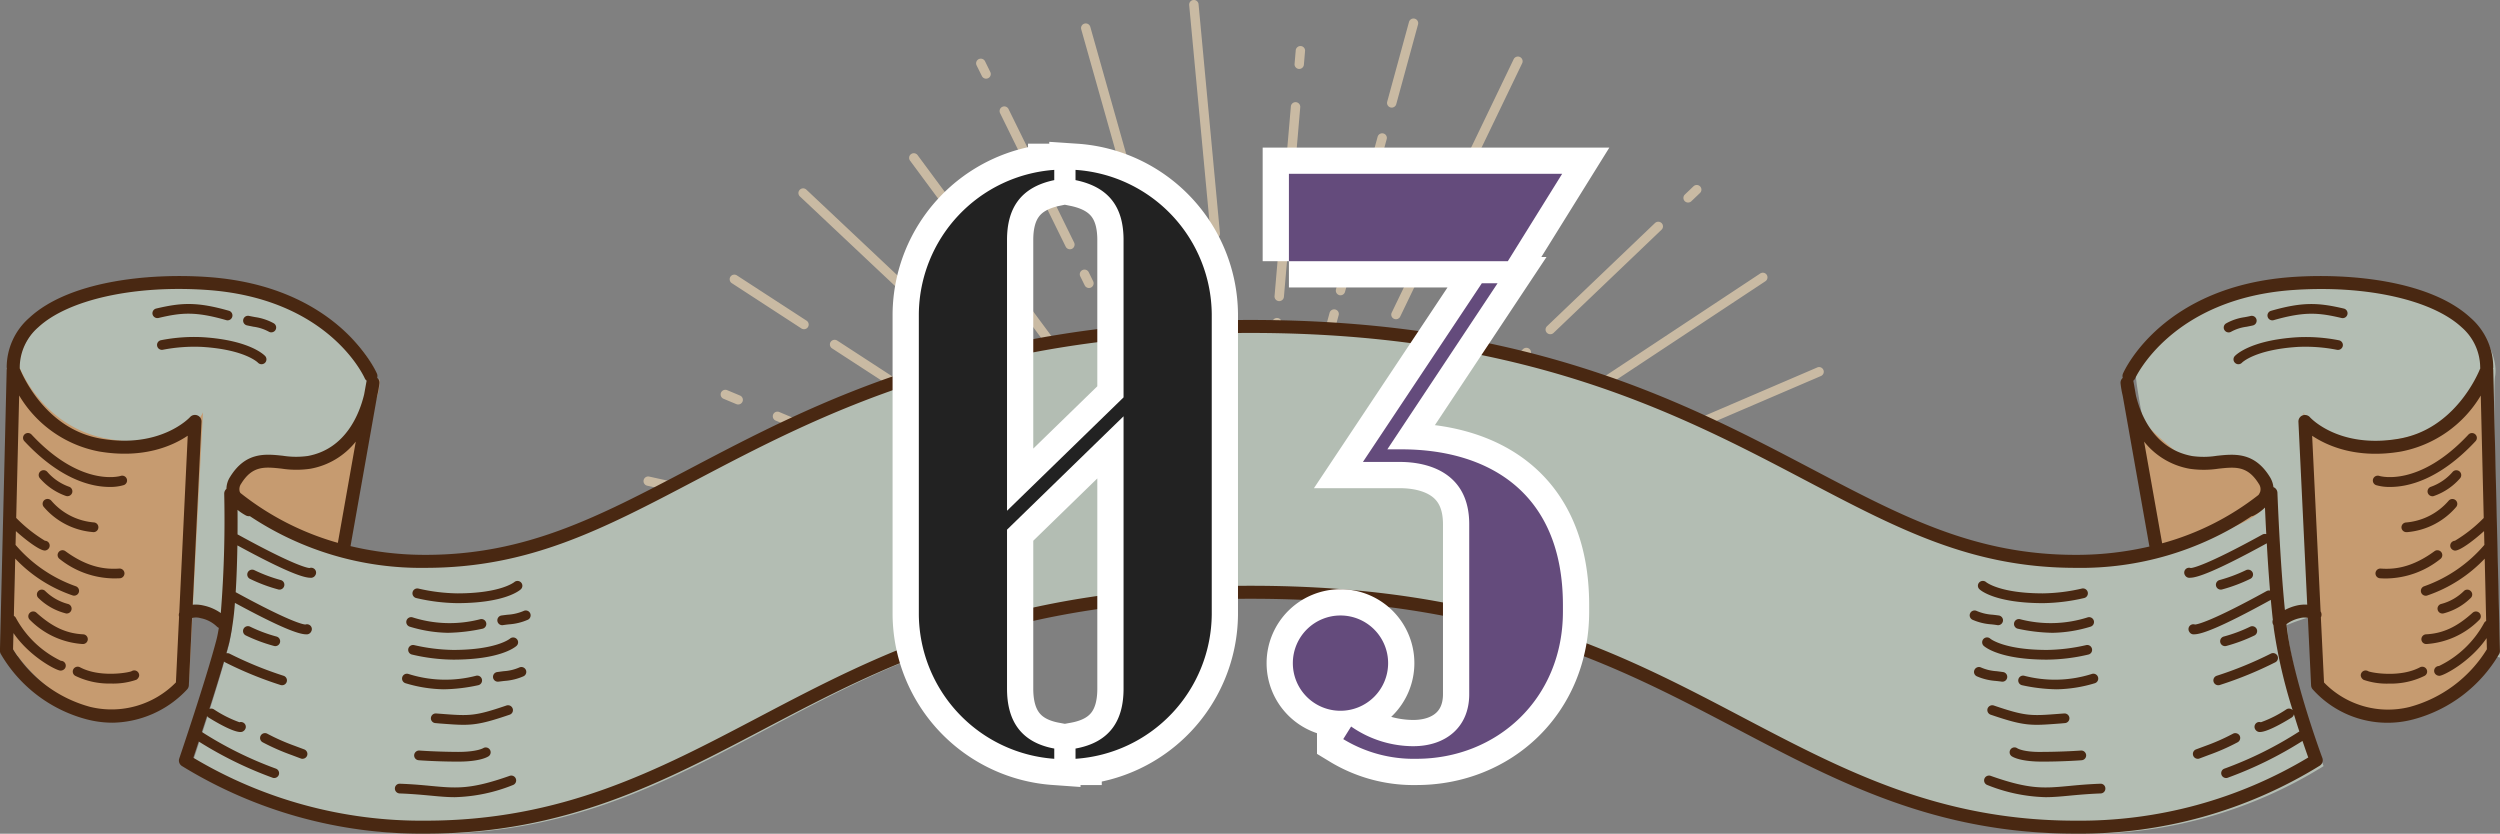
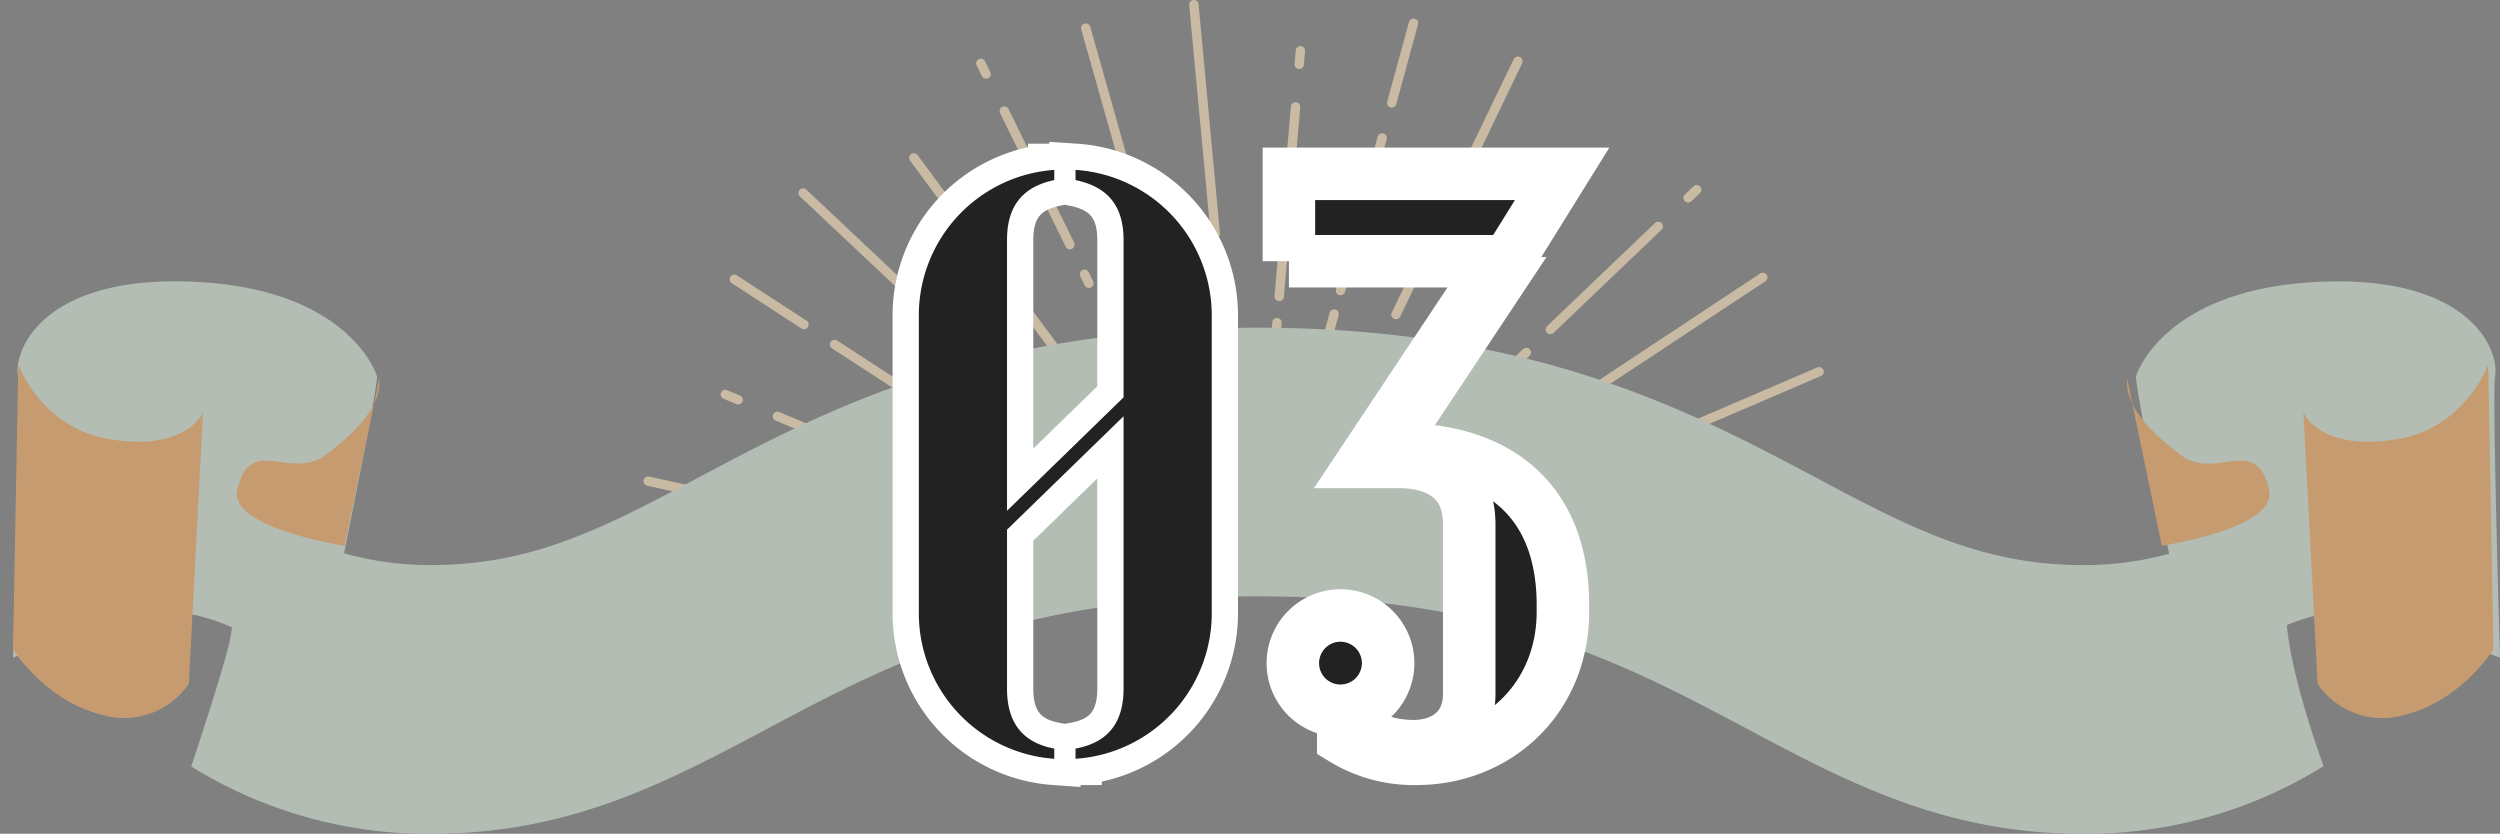
<svg xmlns="http://www.w3.org/2000/svg" id="num_charm03.svg" width="381" height="127.06" viewBox="0 0 381 127.06">
  <rect x="0" y="0" width="381" height="127.06" fill="#808080" stroke="none" />
  <defs>
    <style>
      .cls-1 {
        fill: #c9baa3;
      }

      .cls-1, .cls-2, .cls-3, .cls-4, .cls-5, .cls-6, .cls-7 {
        fill-rule: evenodd;
      }

      .cls-2 {
        fill: #b3bdb3;
      }

      .cls-3 {
        fill: #c69b70;
      }

      .cls-4 {
        fill: #492812;
      }

      .cls-5, .cls-6 {
        fill: #222;
      }

      .cls-5 {
        stroke: #fff;
        stroke-width: 8px;
      }

      .cls-7 {
        fill: #644b7c;
      }
    </style>
  </defs>
  <path id="svg" class="cls-1" d="M1369,4196.7l9.57,0.39a0.711,0.711,0,1,0,.06-1.42l-9.57-.39a0.711,0.711,0,0,0-.06,1.42m-8.26-.34,2.27,0.1a0.711,0.711,0,1,0,.06-1.42l-2.27-.09a0.706,0.706,0,1,0-.06,1.41m-44.64-1.81,37.61,1.53a0.711,0.711,0,1,0,.06-1.42l-37.61-1.53a0.711,0.711,0,1,0-.06,1.42m36.33-10.38-34.49-7.63a0.712,0.712,0,1,0-.31,1.39l34.49,7.62a0.7,0.7,0,0,0,.85-0.54,0.693,0.693,0,0,0-.54-0.84m27.11,5.99-21.44-4.74a0.724,0.724,0,0,0-.85.54,0.716,0.716,0,0,0,.54.85l21.44,4.74a0.712,0.712,0,1,0,.31-1.39m-47.76-25.97-1.96-.82a0.728,0.728,0,0,0-.94.38,0.717,0.717,0,0,0,.38.93l1.96,0.82a0.728,0.728,0,0,0,.94-0.38,0.713,0.713,0,0,0-.38-0.93m32.95,13.82-26.95-11.3a0.708,0.708,0,1,0-.56,1.3l26.96,11.31a0.713,0.713,0,0,0,.93-0.38,0.7,0.7,0,0,0-.38-0.93m4.48,1.88-0.76-.32a0.712,0.712,0,1,0-.56,1.31l0.76,0.31a0.708,0.708,0,1,0,.56-1.3m12.16,5.1-8.54-3.58a0.708,0.708,0,1,0-.56,1.3l8.54,3.58a0.708,0.708,0,1,0,.56-1.3m-39.45-32.21-10.62-6.9a0.707,0.707,0,1,0-.78,1.18l10.62,6.91a0.723,0.723,0,0,0,.99-0.21,0.709,0.709,0,0,0-.21-0.98m20.58,13.38-15.91-10.35a0.733,0.733,0,0,0-1,.21,0.713,0.713,0,0,0,.21.98l15.91,10.34a0.71,0.71,0,0,0,.99-0.2,0.7,0.7,0,0,0-.2-0.98m4.41,2.87-1.47-.96a0.714,0.714,0,1,0-.79,1.19l1.47,0.95a0.71,0.71,0,0,0,.99-0.2,0.7,0.7,0,0,0-.2-0.98m17.18,11.16-14.07-9.14a0.711,0.711,0,1,0-.78,1.19l14.06,9.14a0.714,0.714,0,0,0,.79-1.19m13.96-21.24,2.59,9.15a0.713,0.713,0,0,0,.88.49,0.7,0.7,0,0,0,.49-0.87l-2.58-9.15a0.716,0.716,0,1,0-1.38.38m-2.23-7.9,0.62,2.17a0.705,0.705,0,0,0,.88.49,0.7,0.7,0,0,0,.49-0.87l-0.61-2.17a0.716,0.716,0,1,0-1.38.38m-12.04-42.67,10.15,35.95a0.716,0.716,0,0,0,1.38-.38L1385.16,4108a0.72,0.72,0,0,0-.89-0.49,0.7,0.7,0,0,0-.49.87m-13.86,6.5-0.8-1.63a0.724,0.724,0,0,0-.96-0.33,0.716,0.716,0,0,0-.33.95l0.81,1.63a0.716,0.716,0,0,0,.95.33,0.7,0.7,0,0,0,.33-0.95m12.78,26-10.01-20.37a0.716,0.716,0,0,0-1.29.62l10.01,20.37a0.727,0.727,0,0,0,.96.33,0.719,0.719,0,0,0,.33-0.95m2.9,5.9-0.68-1.39a0.72,0.72,0,0,0-.96-0.32,0.713,0.713,0,0,0-.33.95l0.68,1.38a0.727,0.727,0,0,0,.96.33,0.716,0.716,0,0,0,.33-0.95m11.17,22.73-9.04-18.4a0.716,0.716,0,0,0-1.29.62l9.05,18.41a0.7,0.7,0,0,0,.95.32,0.7,0.7,0,0,0,.33-0.95m-10.78-5.25-27.15-36.71a0.716,0.716,0,0,0-1-.15,0.7,0.7,0,0,0-.15.99l27.15,36.71a0.718,0.718,0,0,0,1,.16,0.709,0.709,0,0,0,.15-1m5.95,8.05-2.22-3.01a0.727,0.727,0,0,0-1-.15,0.707,0.707,0,0,0-.16.99l2.22,3.01a0.728,0.728,0,0,0,1,.15,0.707,0.707,0,0,0,.16-0.99m-18.77-10.04-31.28-29.46a0.712,0.712,0,0,0-1.01.03,0.7,0.7,0,0,0,.02,1l31.29,29.46a0.713,0.713,0,0,0,1.01-.03,0.7,0.7,0,0,0-.03-1m14.48,13.64-9.99-9.41a0.713,0.713,0,0,0-1.01.03,0.7,0.7,0,0,0,.03,1l9.99,9.41a0.712,0.712,0,0,0,1.01-.03,0.7,0.7,0,0,0-.03-1m17.27-36.46-3.26-34.9a0.718,0.718,0,0,0-1.43.13l3.27,34.9a0.716,0.716,0,0,0,.78.64,0.707,0.707,0,0,0,.64-0.77m2.57,27.43-2.03-21.69a0.713,0.713,0,0,0-1.42.13l2.03,21.69a0.713,0.713,0,0,0,1.42-.13m10.22-53.09,0.18-2.09a0.7,0.7,0,0,0-.65-0.77,0.716,0.716,0,0,0-.77.65l-0.18,2.09a0.713,0.713,0,0,0,1.42.12m-3.04,35.36,2.49-28.92a0.718,0.718,0,0,0-1.43-.12l-2.49,28.92a0.716,0.716,0,0,0,.65.77,0.725,0.725,0,0,0,.78-0.65m-0.42,4.81,0.07-.82a0.7,0.7,0,0,0-.65-0.77,0.716,0.716,0,0,0-.77.65l-0.07.82a0.713,0.713,0,0,0,1.42.12m-1.12,13.04,0.79-9.16a0.718,0.718,0,0,0-1.43-.12l-0.79,9.16a0.718,0.718,0,0,0,1.43.12m18.66-47.22,3.32-12.15a0.714,0.714,0,0,0-1.38-.37l-3.32,12.15a0.714,0.714,0,0,0,1.38.37m-6.43,23.56,4.97-18.22a0.7,0.7,0,0,0-.5-0.87,0.723,0.723,0,0,0-.88.5l-4.97,18.22a0.714,0.714,0,0,0,1.38.37m-1.38,5.05,0.46-1.69a0.7,0.7,0,0,0-.5-0.87,0.723,0.723,0,0,0-.88.5l-0.46,1.68a0.729,0.729,0,0,0,.51.88,0.716,0.716,0,0,0,.87-0.5m-5.36,19.66,4.39-16.1a0.7,0.7,0,0,0-.5-0.87,0.719,0.719,0,0,0-.88.5l-4.39,16.1a0.7,0.7,0,0,0,.5.87,0.723,0.723,0,0,0,.88-0.5m24.59,6.67-7.97,5.27a0.71,0.71,0,1,0,.79,1.18l7.97-5.27a0.7,0.7,0,0,0,.2-0.98,0.713,0.713,0,0,0-.99-0.2m6.88-4.55-1.89,1.25a0.7,0.7,0,0,0-.2.98,0.711,0.711,0,0,0,.99.2l1.89-1.25a0.71,0.71,0,1,0-.79-1.18m37.17-24.58-31.32,20.71a0.7,0.7,0,0,0-.2.98,0.711,0.711,0,0,0,.99.2l31.32-20.71a0.71,0.71,0,1,0-.79-1.18m-10.5-11.01,1.32-1.26a0.709,0.709,0,0,0,.02-1,0.722,0.722,0,0,0-1.01-.02l-1.32,1.26a0.709,0.709,0,0,0-.02,1,0.722,0.722,0,0,0,1.01.02m-21,20.07,16.46-15.73a0.709,0.709,0,0,0,.02-1,0.734,0.734,0,0,0-1.02-.02l-16.45,15.72a0.7,0.7,0,0,0-.02,1.01,0.722,0.722,0,0,0,1.01.02m-4.77,4.55,1.12-1.07a0.7,0.7,0,0,0,.02-1,0.722,0.722,0,0,0-1.01-.02l-1.12,1.07a0.709,0.709,0,0,0-.02,1,0.722,0.722,0,0,0,1.01.02m-18.36,17.55,14.86-14.21a0.692,0.692,0,0,0,.02-1,0.722,0.722,0,0,0-1.01-.02l-14.87,14.2a0.722,0.722,0,0,0-.02,1.01,0.734,0.734,0,0,0,1.02.02m1.75-11.85,26.87-36.91a0.706,0.706,0,0,0-.16-0.99,0.718,0.718,0,0,0-1,.16l-26.87,36.91a0.706,0.706,0,0,0,.16.99,0.718,0.718,0,0,0,1-.16m-5.89,8.09,2.2-3.02a0.718,0.718,0,0,0-.16-1,0.727,0.727,0,0,0-1,.16l-2.2,3.02a0.718,0.718,0,0,0,.16,1,0.727,0.727,0,0,0,1-.16m3.9-20.83,18.59-38.61a0.718,0.718,0,0,0-1.3-.61l-18.58,38.61a0.7,0.7,0,0,0,.33.94,0.724,0.724,0,0,0,.96-0.33m-8.61,17.88,5.94-12.34a0.7,0.7,0,0,0-.34-0.94,0.716,0.716,0,0,0-.95.33l-5.94,12.33a0.716,0.716,0,0,0,1.29.62m40.29,5.1,32.43-13.92a0.71,0.71,0,1,0-.57-1.3l-32.43,13.92a0.7,0.7,0,0,0-.37.93,0.715,0.715,0,0,0,.94.37m-25.49,10.95,20.15-8.66a0.705,0.705,0,0,0,.38-0.93,0.715,0.715,0,0,0-.94-0.37l-20.16,8.65a0.714,0.714,0,1,0,.57,1.31m54.06-6.82,2.07-.48a0.709,0.709,0,1,0-.33-1.38l-2.06.47a0.708,0.708,0,0,0-.54.85,0.721,0.721,0,0,0,.86.54m-34.86,8.01,28.51-6.55a0.713,0.713,0,1,0-.32-1.39l-28.51,6.56a0.708,0.708,0,1,0,.32,1.38m-4.73,1.09,0.8-.18a0.708,0.708,0,0,0,.54-0.85,0.721,0.721,0,0,0-.86-0.54l-0.8.19a0.708,0.708,0,1,0,.32,1.38m-12.86,2.96,9.03-2.08a0.708,0.708,0,0,0,.54-0.85,0.719,0.719,0,0,0-.86-0.53l-9.03,2.08a0.708,0.708,0,0,0-.54.85,0.719,0.719,0,0,0,.86.53m51.04,3.08,12.68-.6a0.722,0.722,0,0,0,.68-0.75,0.714,0.714,0,0,0-.75-0.67l-12.68.6a0.711,0.711,0,1,0,.07,1.42m-24.58,1.17,19.01-.91a0.706,0.706,0,1,0-.07-1.41l-19.01.9a0.713,0.713,0,0,0-.68.74,0.723,0.723,0,0,0,.75.68m-5.27.25,1.76-.09a0.706,0.706,0,1,0-.07-1.41l-1.76.08a0.713,0.713,0,0,0-.68.74,0.722,0.722,0,0,0,.75.68m-20.52.97,16.8-.8a0.706,0.706,0,1,0-.07-1.41l-16.79.79a0.711,0.711,0,1,0,.06,1.42" transform="translate(-1219 -4103.91)" />
  <path id="シェイプ_780" data-name="シェイプ 780" class="cls-2" d="M1600,4204.13s-1.21-40.31-.75-42.87c0.72-4.06-3.97-15.69-27.56-14.36-23.27,1.31-27.17,14.36-27.17,14.36,0,1.7,2.49,14.38,5.05,27.04a49.187,49.187,0,0,1-13.15,1.73c-15.57,0-26.64-5.88-40.65-13.32-19.18-10.18-43.05-22.86-85.18-22.86s-66.01,12.68-85.19,22.86c-14.01,7.44-25.07,13.32-40.65,13.32a49.1,49.1,0,0,1-13.32-1.8c2.56-12.64,5.03-25.28,5.03-26.98,0,0-3.89-13.05-27.16-14.36-23.59-1.33-28.28,10.31-27.56,14.36,0.46,2.56-.75,42.87-0.75,42.87s21.53-7.97,28.02-6.42a28.6,28.6,0,0,1,5.35,1.83,27.31,27.31,0,0,1-.52,2.82c-1.61,6.23-5.7,18.36-5.7,18.36a68.26,68.26,0,0,0,36.61,10.27c21.05,0,35.69-7.78,51.19-16.01,18.68-9.92,37.99-20.18,74.65-20.18s55.96,10.26,74.64,20.18c15.5,8.23,30.14,16.01,51.19,16.01a68.325,68.325,0,0,0,36.69-10.31s-4.41-11.93-5.44-20.12c-0.05-.44-0.11-0.9-0.16-1.37a28.576,28.576,0,0,1,4.47-1.47C1578.47,4196.16,1600,4204.13,1600,4204.13Z" transform="translate(-1219 -4103.91)" />
  <path id="シェイプ_781" data-name="シェイプ 781" class="cls-3" d="M1598.19,4159.46s-3.38,9.58-13.76,11.36c-11.9,2.03-14.39-4.06-14.39-4.06l2.16,41.36a11.922,11.922,0,0,0,13.1,4.78c8.88-2.17,13.7-10.04,13.7-10.04Zm-55.03,2.06c-0.26,3.2,1.7,6.86,8.18,11.73,5.35,4.02,11.56-3.31,13.48,5.34,1.29,5.84-16.36,8.5-16.36,8.5Zm-321.37-2.07s3.38,9.58,13.76,11.36c11.9,2.04,14.39-4.06,14.39-4.06l-2.16,41.36a11.922,11.922,0,0,1-13.1,4.78c-8.88-2.17-13.7-10.04-13.7-10.04Zm55.03,2.07c0.26,3.2-1.7,6.86-8.18,11.72-5.35,4.02-11.56-3.31-13.48,5.34-1.29,5.84,16.36,8.5,16.36,8.5Z" transform="translate(-1219 -4103.91)" />
-   <path id="シェイプ_779" data-name="シェイプ 779" class="cls-4" d="M1575.15,4157.22a0.754,0.754,0,0,0,.89-0.57,0.742,0.742,0,0,0-.58-0.88,25.89,25.89,0,0,0-6.39-.46c-7.24.45-9.41,2.78-9.5,2.88a0.729,0.729,0,0,0,.06,1.03,0.738,0.738,0,0,0,.5.2,0.751,0.751,0,0,0,.55-0.24c0.02-.02,1.96-1.98,8.48-2.4A24.96,24.96,0,0,1,1575.15,4157.22Zm-12.82-3.71a0.742,0.742,0,1,0-.32-1.45c-0.34.08-.64,0.14-0.93,0.19a8.026,8.026,0,0,0-2.81.94,0.729,0.729,0,0,0-.27,1.01,0.746,0.746,0,0,0,.65.37,0.736,0.736,0,0,0,.37-0.1,6.566,6.566,0,0,1,2.34-.76C1561.66,4153.65,1561.98,4153.59,1562.33,4153.51Zm2.97-.78a0.761,0.761,0,0,0,.21-0.03c4.77-1.36,6.9-1.13,10.33-.33a0.74,0.74,0,1,0,.34-1.44c-3.82-.89-6.21-1.05-11.08.35A0.739,0.739,0,0,0,1565.3,4152.73Zm33.67,7.5a0.8,0.8,0,0,0-.03-0.15,0.758,0.758,0,0,0,.03-0.16,10.046,10.046,0,0,0-3.45-7.57c-5.97-5.54-17.91-6.85-27.08-6.23-19.83,1.35-25.66,14.18-25.9,14.73a0.97,0.97,0,0,0-.03.65,0.981,0.981,0,0,0-.34.81,14.726,14.726,0,0,0,.33,1.91l4.07,22.98a49.1,49.1,0,0,1-11.24,1.27c-15.31,0-26.27-5.76-40.15-13.06-19.27-10.13-43.24-22.74-85.59-22.74s-66.33,12.61-85.6,22.75c-13.88,7.29-24.83,13.05-40.14,13.05a48.942,48.942,0,0,1-11.43-1.33l4.06-22.92a14.176,14.176,0,0,0,.34-1.92,0.981,0.981,0,0,0-.34-0.81,0.918,0.918,0,0,0-.04-0.65c-0.23-.55-6.06-13.38-25.89-14.72-9.17-.62-21.11.69-27.08,6.22a10.066,10.066,0,0,0-3.45,7.58,0.39,0.39,0,0,1,0,.3l-1.03,42.86a1,1,0,0,0,.12.48,21.511,21.511,0,0,0,13.15,9.99,15.671,15.671,0,0,0,3.89.5,15.869,15.869,0,0,0,11.39-5.1,1,1,0,0,0,.24-0.59l0.49-10.27a2.471,2.471,0,0,1,1.31.03,4.89,4.89,0,0,1,2.42,1.23,1.072,1.072,0,0,0,.35.25c-0.11.66-.22,1.28-0.36,1.8-1.58,6.06-5.63,17.98-5.67,18.1a0.985,0.985,0,0,0,.42,1.16,69.648,69.648,0,0,0,37.11,10.3c21.28,0,36.01-7.75,51.62-15.96,18.55-9.75,37.74-19.84,74.12-19.84s55.56,10.09,74.12,19.84c15.6,8.21,30.34,15.96,51.62,15.96a69.61,69.61,0,0,0,37.19-10.35,0.991,0.991,0,0,0,.41-1.18c-0.05-.12-4.38-11.79-5.39-19.68-0.03-.24-0.06-0.48-0.08-0.72a5.173,5.173,0,0,1,2.02-.91,2.668,2.668,0,0,1,1.24-.05l0.49,10.3a0.961,0.961,0,0,0,.24.59,15.294,15.294,0,0,0,15.28,4.6,21.549,21.549,0,0,0,13.15-9.99,0.915,0.915,0,0,0,.11-0.48Zm-53.21,10.98a11.374,11.374,0,0,0,6.94,4.14,14.841,14.841,0,0,0,4.37-.01c2.59-.28,4.45-0.48,6.17,2.3a1.425,1.425,0,0,1,.22,1.19,1.933,1.933,0,0,1-.27.51,41.494,41.494,0,0,1-14.68,7.37Zm-275.27,15.43a42.309,42.309,0,0,1-14.85-7.6,2.116,2.116,0,0,1-.11-0.21,1.452,1.452,0,0,1,.22-1.2c1.72-2.78,3.58-2.58,6.17-2.3a14.759,14.759,0,0,0,4.36.02,11.391,11.391,0,0,0,6.94-4.14Zm-37.74,25a19.917,19.917,0,0,1-11.76-8.78l0.06-2.47c2.47,3.59,6.46,5.67,7.14,5.72h0.04a0.824,0.824,0,0,0,.67-0.34,0.739,0.739,0,0,0-.61-1.15,15.405,15.405,0,0,1-6.87-6.54,0.714,0.714,0,0,0-.31-0.31l0.21-8.73a21.708,21.708,0,0,0,8.74,5.61,0.672,0.672,0,0,0,.24.04,0.751,0.751,0,0,0,.71-0.5,0.742,0.742,0,0,0-.47-0.94,21.443,21.443,0,0,1-9.17-6.3l0.05-2.1c1.65,1.48,3.65,2.96,4.41,2.96h0.05a0.818,0.818,0,0,0,.59-0.38,0.736,0.736,0,0,0-.26-1.01,0.781,0.781,0,0,0-.36-0.1,22.187,22.187,0,0,1-4.38-3.48l0.45-18.66a18.1,18.1,0,0,0,12.19,8.54c6.74,1.14,11.2-.86,13.5-2.41l-1.29,26.96a0.974,0.974,0,0,0-.03.63l-0.48,10.01A13.756,13.756,0,0,1,1232.75,4211.64Zm17.26-15.45a5.138,5.138,0,0,0-1.64-.12l1.34-27.89a0.988,0.988,0,0,0-.62-0.96,1,1,0,0,0-1.12.25c-0.04.05-4.45,4.83-13.53,3.3-8.55-1.44-12.08-9.81-12.45-10.76,0-.03.02-0.06,0.02-0.09a8.145,8.145,0,0,1,2.82-6.13c4.54-4.21,14.59-6.45,25.59-5.7,18.56,1.25,23.98,13.04,24.2,13.54a1.009,1.009,0,0,0,.27.31,0.487,0.487,0,0,0-.04.11l-0.35,1.95c-0.7,2.92-2.77,8.32-8.58,9.4a13.006,13.006,0,0,1-3.79-.03c-2.67-.29-5.7-0.62-8.07,3.23a3.441,3.441,0,0,0-.55,1.81,0.983,0.983,0,0,0-.34.71,178.473,178.473,0,0,1-.52,18.22A7.136,7.136,0,0,0,1250.01,4196.19Zm318.39,15.95a0.747,0.747,0,0,0-.96-0.12,17.816,17.816,0,0,1-3.88,1.96,0.811,0.811,0,0,0-.41-0.02,0.739,0.739,0,0,0-.54.9,0.846,0.846,0,0,0,.5.56,0.836,0.836,0,0,0,.29.05c1.39,0,4.83-2.2,4.87-2.22a0.782,0.782,0,0,0,.32-0.48c0.29,0.93.56,1.81,0.83,2.61a57.1,57.1,0,0,1-11.42,5.67,0.729,0.729,0,0,0-.44.95,0.743,0.743,0,0,0,.7.48,0.6,0.6,0,0,0,.26-0.05,58.539,58.539,0,0,0,11.38-5.6c0.37,1.07.67,1.95,0.88,2.52a67.683,67.683,0,0,1-35.45,9.63c-20.79,0-35.31-7.64-50.69-15.72-18.77-9.87-38.18-20.08-75.05-20.08s-56.29,10.21-75.06,20.08c-15.37,8.08-29.9,15.72-50.68,15.72a67.769,67.769,0,0,1-35.39-9.59c0.19-.57.48-1.43,0.82-2.48a58.6,58.6,0,0,0,11.25,5.52,0.575,0.575,0,0,0,.26.05,0.753,0.753,0,0,0,.7-0.48,0.745,0.745,0,0,0-.44-0.95,57.118,57.118,0,0,1-11.29-5.59c0.25-.76.52-1.58,0.8-2.44a0.659,0.659,0,0,0,.21.23c0.04,0.02,3.48,2.22,4.87,2.22a0.853,0.853,0,0,0,.3-0.05,0.871,0.871,0,0,0,.5-0.56,0.729,0.729,0,0,0-.54-0.89,0.711,0.711,0,0,0-.41.01,18.052,18.052,0,0,1-3.89-1.96,0.733,0.733,0,0,0-.7-0.06c0.77-2.4,1.57-4.97,2.23-7.24a0.61,0.61,0,0,0,.16.12,57.584,57.584,0,0,0,8.45,3.46,0.672,0.672,0,0,0,.24.04,0.738,0.738,0,0,0,.24-1.44,57.122,57.122,0,0,1-8.25-3.38,0.8,0.8,0,0,0-.48-0.05c0.15-.55.3-1.09,0.43-1.57a40.038,40.038,0,0,0,.88-6.11c7.16,3.89,9.79,4.79,10.84,4.79a0.75,0.75,0,0,0,.77-0.4,0.735,0.735,0,0,0-.23-1.02,0.75,0.75,0,0,0-.65-0.07c-0.37-.03-2.37-0.42-10.61-4.93,0.15-2.38.22-4.87,0.26-7.13,7.36,4.01,10.05,4.93,11.11,4.93a0.757,0.757,0,0,0,.77-0.39,0.736,0.736,0,0,0-.24-1.02,0.718,0.718,0,0,0-.65-0.07c-0.37-.03-2.41-0.42-10.93-5.11a0.06,0.06,0,0,0-.04-0.01c0.01-1.44.01-2.72,0-3.75a7.558,7.558,0,0,0,1.32.88,1,1,0,0,0,.56.08,47.019,47.019,0,0,0,26.77,7.88c15.8,0,26.95-5.87,41.08-13.29,19.07-10.03,42.8-22.51,84.66-22.51s65.59,12.48,84.66,22.51c14.12,7.42,25.27,13.29,41.08,13.29a46.84,46.84,0,0,0,26.79-7.86,0.834,0.834,0,0,0,.34-0.1,6.913,6.913,0,0,0,1.72-1.23c0.05,1.06.11,2.46,0.2,4.05a0.787,0.787,0,0,0-.58.06c-8.52,4.69-10.55,5.08-10.93,5.11a0.74,0.74,0,0,0-.88,1.09,0.747,0.747,0,0,0,.77.39c1.09,0,3.88-.96,11.7-5.25,0.12,2.24.29,4.74,0.49,7.21a0.732,0.732,0,0,0-.5.06c-8.52,4.69-10.56,5.08-10.93,5.11a0.75,0.75,0,0,0-.65.07,0.735,0.735,0,0,0-.23,1.02,0.744,0.744,0,0,0,.76.4c1.09,0,3.88-.96,11.67-5.25,0.1,1.04.2,2.06,0.31,3.04a0.909,0.909,0,0,0,.09.8c0.03,0.28.06,0.56,0.1,0.82A78.449,78.449,0,0,0,1568.4,4212.14Zm0.64-15.95a7.466,7.466,0,0,0-1.82.68c-0.78-7.8-1.13-17.74-1.14-17.85a0.968,0.968,0,0,0-.6-0.87h-0.01a3.7,3.7,0,0,0-.54-1.55c-2.37-3.84-5.4-3.51-8.07-3.23a12.666,12.666,0,0,1-3.79.04c-5.72-1.06-7.81-6.2-8.54-9.16l-0.39-2.2a0.3,0.3,0,0,0-.04-0.1,1.047,1.047,0,0,0,.27-0.32c0.05-.12,5.57-12.28,24.2-13.53,11.01-.75,21.05,1.49,25.59,5.69a8.161,8.161,0,0,1,2.82,6.13c0,0.04.02,0.07,0.02,0.1-0.37.95-3.91,9.32-12.45,10.76-9.02,1.52-13.36-3.1-13.53-3.3a1.028,1.028,0,0,0-1.12-.26,1,1,0,0,0-.62.97l1.34,27.87A5.4,5.4,0,0,0,1569.04,4196.19Zm17.19,15.46a13.583,13.583,0,0,1-13.05-3.73l-0.48-9.92a0.924,0.924,0,0,0-.04-0.91l-1.29-26.77c2.31,1.54,6.78,3.55,13.51,2.41a18.128,18.128,0,0,0,12.19-8.54l0.45,18.66a21.671,21.671,0,0,1-4.39,3.47,0.756,0.756,0,0,0-.35.11,0.736,0.736,0,0,0-.26,1.01,0.829,0.829,0,0,0,.59.38h0.05c0.76,0,2.76-1.48,4.41-2.97l0.05,2.1a21.432,21.432,0,0,1-9.18,6.31,0.74,0.74,0,0,0,.24,1.44,0.637,0.637,0,0,0,.24-0.04,21.679,21.679,0,0,0,8.75-5.61l0.22,9.5a0.708,0.708,0,0,0-.32.32,15.466,15.466,0,0,1-6.87,6.54,0.721,0.721,0,0,0-.4.12,0.733,0.733,0,0,0-.21,1.03,0.819,0.819,0,0,0,.66.34h0.05c0.68-.05,4.69-2.14,7.16-5.74l0.04,1.7A19.915,19.915,0,0,1,1586.23,4211.65Zm3.79-23.74c-3.52,2.58-6.23,2.79-8.21,2.65a0.741,0.741,0,1,0-.09,1.48c0.3,0.02.6,0.03,0.89,0.03a13.483,13.483,0,0,0,8.29-2.96,0.74,0.74,0,0,0,.16-1.04A0.748,0.748,0,0,0,1590.02,4187.91Zm-8.89-10.06a7.3,7.3,0,0,0,2.15.27c2.64,0,7.44-1.02,12.99-6.97a0.726,0.726,0,0,0-.04-1.05,0.744,0.744,0,0,0-1.05.05c-7.58,8.1-13.52,6.31-13.57,6.29a0.753,0.753,0,0,0-.95.47A0.742,0.742,0,0,0,1581.13,4177.85Zm11.07,2.34a9.629,9.629,0,0,1-6.57,3.35,0.742,0.742,0,0,0-.64.83,0.75,0.75,0,0,0,.74.64h0.11a11.051,11.051,0,0,0,7.45-3.8,0.743,0.743,0,0,0-.03-1.05A0.755,0.755,0,0,0,1592.2,4180.19Zm0.6-4.38a7.848,7.848,0,0,1-3.37,2.3,0.742,0.742,0,0,0-.42.96,0.759,0.759,0,0,0,.7.47,0.66,0.66,0,0,0,.27-0.06,9.356,9.356,0,0,0,3.91-2.65,0.743,0.743,0,0,0-.03-1.05A0.755,0.755,0,0,0,1592.8,4175.81Zm-4.03,26.25h0.04a12.494,12.494,0,0,0,8.02-3.67,0.734,0.734,0,0,0,.05-1.05,0.752,0.752,0,0,0-1.05-.05c-2.41,2.18-4.54,3.16-7.1,3.29a0.754,0.754,0,0,0-.71.78A0.739,0.739,0,0,0,1588.77,4202.06Zm2.45-4.65a0.833,0.833,0,0,0,.22-0.03,9.187,9.187,0,0,0,4.08-2.32,0.722,0.722,0,0,0,.05-1.04,0.744,0.744,0,0,0-1.05-.06,7.679,7.679,0,0,1-3.51,2A0.74,0.74,0,0,0,1591.22,4197.41Zm-3.42,8.2c-2.93,1.56-7.09.88-7.83,0.62a0.821,0.821,0,0,0-.51-0.14,0.753,0.753,0,0,0-.68.8,0.9,0.9,0,0,0,.44.63,10.834,10.834,0,0,0,3.89.57,11.593,11.593,0,0,0,5.39-1.18,0.734,0.734,0,0,0,.31-1A0.742,0.742,0,0,0,1587.8,4205.61Zm-328.94-46.19a0.8,0.8,0,0,0,.5-0.19,0.752,0.752,0,0,0,.06-1.05c-0.09-.1-2.26-2.42-9.5-2.88a26.066,26.066,0,0,0-6.4.46,0.736,0.736,0,0,0-.57.88,0.746,0.746,0,0,0,.89.57,25.176,25.176,0,0,1,5.99-.43c6.51,0.41,8.46,2.38,8.47,2.39A0.767,0.767,0,0,0,1258.86,4159.42Zm-2.21-5.92c0.36,0.08.68,0.14,0.97,0.2a6.754,6.754,0,0,1,2.35.76,0.711,0.711,0,0,0,.37.1,0.74,0.74,0,0,0,.38-1.38,8.307,8.307,0,0,0-2.81-.94c-0.29-.05-0.59-0.11-0.93-0.18A0.739,0.739,0,1,0,1256.65,4153.5Zm-3.17-.8a0.645,0.645,0,0,0,.2.03,0.745,0.745,0,0,0,.21-1.46c-4.88-1.39-7.26-1.24-11.08-.34a0.744,0.744,0,0,0-.56.89,0.758,0.758,0,0,0,.9.55C1246.58,4151.56,1248.72,4151.33,1253.48,4152.7Zm43.19,69.45c-5.95,2.1-8.08,1.9-11.95,1.54-1.33-.13-2.84-0.27-4.76-0.34a0.727,0.727,0,0,0-.78.71,0.754,0.754,0,0,0,.72.77c1.88,0.07,3.37.21,4.68,0.33,1.35,0.13,2.52.24,3.73,0.24a25.424,25.424,0,0,0,8.86-1.85A0.743,0.743,0,0,0,1296.67,4222.15Zm-4.05-4.21c-0.01,0-.94.56-3.79,0.56h-0.04c-3.1-.01-5.85-0.2-5.88-0.21a0.76,0.76,0,0,0-.79.69,0.733,0.733,0,0,0,.69.79c0.02,0.01,2.82.21,5.98,0.21h0.04c3.3,0,4.44-.69,4.64-0.82a0.734,0.734,0,0,0,.18-1.01A0.752,0.752,0,0,0,1292.62,4217.94Zm-4.54-14.98a28.422,28.422,0,0,1-5.94-.73,0.751,0.751,0,0,0-.91.53,0.739,0.739,0,0,0,.54.9,28.19,28.19,0,0,0,6.31.78h0.04c7.11-.01,9.37-1.89,9.6-2.1a0.728,0.728,0,0,0,.05-1.03,0.753,0.753,0,0,0-1.05-.07c-0.02.02-2.07,1.71-8.61,1.72h-0.03Zm9.05,8.93a0.748,0.748,0,0,0-.95-0.46c-4.86,1.66-5.65,1.6-10.04,1.26l-0.67-.05a0.748,0.748,0,0,0-.8.68,0.733,0.733,0,0,0,.69.79l0.67,0.06c1.49,0.11,2.59.2,3.59,0.2,2.02,0,3.59-.36,7.05-1.54A0.729,0.729,0,0,0,1297.13,4211.89Zm1.02-6.26a7.015,7.015,0,0,1-2.4.57c-0.3.04-.61,0.08-0.97,0.13a0.738,0.738,0,0,0,.11,1.47,0.448,0.448,0,0,0,.11-0.01c0.34-.04.64-0.08,0.93-0.11a8.667,8.667,0,0,0,2.84-.7,0.735,0.735,0,0,0,.37-0.98A0.751,0.751,0,0,0,1298.15,4205.63Zm-17.33,2.41a21.126,21.126,0,0,0,5.8.92,26.283,26.283,0,0,0,5.25-.62,0.745,0.745,0,0,0,.58-0.88,0.731,0.731,0,0,0-.88-0.57,18.564,18.564,0,0,1-10.36-.28A0.741,0.741,0,0,0,1280.82,4208.04Zm-15.45,10.08-1.39-.52a32.179,32.179,0,0,1-4.26-1.88,0.742,0.742,0,0,0-.68,1.32,33.533,33.533,0,0,0,4.41,1.94l1.38,0.52a0.646,0.646,0,0,0,.27.05,0.759,0.759,0,0,0,.7-0.47A0.747,0.747,0,0,0,1265.37,4218.12Zm-4.23-17.2a22.591,22.591,0,0,1-4.03-1.51,0.752,0.752,0,0,0-1,.35,0.744,0.744,0,0,0,.35.99,24.418,24.418,0,0,0,4.29,1.6,0.693,0.693,0,0,0,.2.03A0.742,0.742,0,0,0,1261.14,4200.92Zm21.28-5.87a28.868,28.868,0,0,0,6.31.78h0.03c7.12-.02,9.38-1.89,9.61-2.11a0.728,0.728,0,0,0,.05-1.03,0.752,0.752,0,0,0-1.05-.06c-0.02.01-2.07,1.7-8.61,1.71h-0.03a27.825,27.825,0,0,1-5.95-.73A0.742,0.742,0,0,0,1282.42,4195.05Zm16.38,1.97a7.253,7.253,0,0,1-2.4.57c-0.3.03-.62,0.07-0.97,0.12a0.744,0.744,0,0,0,.1,1.48,0.375,0.375,0,0,0,.11-0.01c0.35-.05.65-0.09,0.94-0.12a8.635,8.635,0,0,0,2.84-.69A0.743,0.743,0,1,0,1298.8,4197.02Zm-17.34,2.4a20.9,20.9,0,0,0,5.8.93,27.049,27.049,0,0,0,5.26-.62,0.745,0.745,0,0,0-.3-1.46,18.559,18.559,0,0,1-10.36-.28A0.742,0.742,0,1,0,1281.46,4199.42Zm-19.67-7.11a23.388,23.388,0,0,1-4.03-1.51,0.754,0.754,0,0,0-1,.34,0.734,0.734,0,0,0,.34.99,24.068,24.068,0,0,0,4.3,1.61,0.628,0.628,0,0,0,.19.03,0.747,0.747,0,0,0,.72-0.55A0.734,0.734,0,0,0,1261.79,4192.31Zm277.29,31.04c-1.92.07-3.42,0.21-4.76,0.34-3.86.36-5.99,0.56-11.94-1.54a0.754,0.754,0,0,0-.96.45,0.744,0.744,0,0,0,.46.95,25.424,25.424,0,0,0,8.86,1.85c1.2,0,2.37-.11,3.73-0.24,1.31-.12,2.79-0.26,4.68-0.33a0.739,0.739,0,0,0,.71-0.77A0.725,0.725,0,0,0,1539.08,4223.35Zm-8.87-3.37h0.05c3.15,0,5.95-.2,5.98-0.21a0.74,0.74,0,0,0,.69-0.79,0.757,0.757,0,0,0-.8-0.69c-0.03.01-2.78,0.2-5.88,0.21-2.9.06-3.81-.55-3.81-0.55a0.742,0.742,0,1,0-.86,1.21C1525.77,4219.29,1526.92,4219.98,1530.21,4219.98Zm0.76-15.54a28.3,28.3,0,0,0,6.31-.78,0.726,0.726,0,0,0,.53-0.9,0.741,0.741,0,0,0-.9-0.53,28.422,28.422,0,0,1-5.94.73h-0.04c-6.54-.01-8.59-1.7-8.6-1.71a0.743,0.743,0,1,0-1.01,1.09c0.24,0.21,2.5,2.09,9.61,2.1h0.04Zm2.05,9.73,0.67-.06a0.74,0.74,0,0,0,.69-0.79,0.755,0.755,0,0,0-.8-0.68l-0.68.05c-4.38.34-5.17,0.4-10.04-1.26a0.756,0.756,0,0,0-.95.46,0.742,0.742,0,0,0,.47.94c3.46,1.18,5.02,1.54,7.05,1.54C1530.42,4214.37,1531.53,4214.28,1533.02,4214.17Zm-8.97-6.38a0.375,0.375,0,0,0,.11.01,0.738,0.738,0,0,0,.1-1.47c-0.35-.05-0.67-0.09-0.97-0.13a6.961,6.961,0,0,1-2.39-.57,0.751,0.751,0,0,0-.99.37,0.731,0.731,0,0,0,.36.98,8.72,8.72,0,0,0,2.85.7C1523.4,4207.71,1523.71,4207.74,1524.05,4207.79Zm3.42-.9a0.74,0.74,0,1,0-.3,1.45,26.292,26.292,0,0,0,5.26.62,21.184,21.184,0,0,0,5.8-.92,0.742,0.742,0,1,0-.4-1.43A18.559,18.559,0,0,1,1527.47,4206.89Zm31.85,8.83a31.593,31.593,0,0,1-4.25,1.88l-1.4.52a0.74,0.74,0,0,0,.27,1.43,0.618,0.618,0,0,0,.27-0.05l1.38-.52a32.409,32.409,0,0,0,4.41-1.94,0.747,0.747,0,0,0,.33-1A0.764,0.764,0,0,0,1559.32,4215.72Zm5.76-12.2a57.172,57.172,0,0,1-8.26,3.38,0.74,0.74,0,0,0,.25,1.44,0.672,0.672,0,0,0,.24-0.04,57.584,57.584,0,0,0,8.45-3.46,0.732,0.732,0,0,0,.32-0.99A0.744,0.744,0,0,0,1565.08,4203.52Zm-6.98-1.14a0.747,0.747,0,0,0,.2-0.03,24.717,24.717,0,0,0,4.29-1.6,0.745,0.745,0,0,0-.65-1.34,22.687,22.687,0,0,1-4.04,1.51A0.743,0.743,0,0,0,1558.1,4202.38Zm-27.82-6.55h0.03a29.013,29.013,0,0,0,6.32-.78,0.739,0.739,0,0,0,.54-0.9,0.749,0.749,0,0,0-.91-0.54,27.706,27.706,0,0,1-5.95.73h-0.03c-6.53-.01-8.58-1.7-8.59-1.71a0.765,0.765,0,0,0-1.06.05,0.722,0.722,0,0,0,.05,1.04C1520.91,4193.94,1523.17,4195.81,1530.28,4195.83Zm-6.88,3.35a0.41,0.41,0,0,0,.11.01,0.76,0.76,0,0,0,.74-0.63,0.747,0.747,0,0,0-.63-0.85c-0.36-.05-0.68-0.09-0.98-0.12a7.2,7.2,0,0,1-2.39-.57,0.743,0.743,0,1,0-.62,1.35,8.635,8.635,0,0,0,2.84.69Q1522.89,4199.1,1523.4,4199.18Zm3.43-.91a0.745,0.745,0,0,0-.3,1.46,26.959,26.959,0,0,0,5.25.62,20.781,20.781,0,0,0,5.8-.93,0.739,0.739,0,0,0,.52-0.91,0.752,0.752,0,0,0-.92-0.52A18.529,18.529,0,0,1,1526.83,4198.27Zm30.62-4.5a0.693,0.693,0,0,0,.2-0.03,23.973,23.973,0,0,0,4.29-1.61,0.738,0.738,0,0,0,.35-0.99,0.757,0.757,0,0,0-1-.34,23.7,23.7,0,0,1-4.03,1.51A0.742,0.742,0,0,0,1557.45,4193.77Zm-320.18-1.73a0.755,0.755,0,0,0,.7-0.79,0.747,0.747,0,0,0-.79-0.69c-1.98.13-4.69-.07-8.21-2.65a0.746,0.746,0,0,0-1.04.15,0.73,0.73,0,0,0,.16,1.04,13.477,13.477,0,0,0,8.28,2.96C1236.67,4192.06,1236.97,4192.05,1237.27,4192.04Zm0.59-14.2a0.738,0.738,0,1,0-.47-1.4c-0.06.02-6.01,1.81-13.58-6.3a0.755,0.755,0,0,0-1.06-.04,0.731,0.731,0,0,0-.04,1.04c5.56,5.96,10.36,6.98,12.99,6.98A7.208,7.208,0,0,0,1237.86,4177.84Zm-4.6,7.17a0.744,0.744,0,0,0,.1-1.48,9.588,9.588,0,0,1-6.57-3.35,0.764,0.764,0,0,0-1.06-.03,0.743,0.743,0,0,0-.03,1.05,11.031,11.031,0,0,0,7.45,3.8A0.41,0.41,0,0,0,1233.26,4185.01Zm-3.98-5.48a0.759,0.759,0,0,0,.7-0.47,0.742,0.742,0,0,0-.42-0.96,7.848,7.848,0,0,1-3.37-2.3,0.755,0.755,0,0,0-1.06-.03,0.743,0.743,0,0,0-.03,1.05,9.387,9.387,0,0,0,3.91,2.66A0.857,0.857,0,0,0,1229.28,4179.53Zm2.34,22.53a0.74,0.74,0,0,0,.04-1.48c-2.56-.13-4.69-1.12-7.1-3.29a0.734,0.734,0,0,0-1.05.05,0.722,0.722,0,0,0,.05,1.04,12.459,12.459,0,0,0,8.02,3.68h0.04Zm-2.67-4.69a0.538,0.538,0,0,0,.22.04,0.747,0.747,0,0,0,.71-0.53,0.734,0.734,0,0,0-.5-0.92,7.815,7.815,0,0,1-3.51-2,0.743,0.743,0,0,0-1.05.05,0.735,0.735,0,0,0,.05,1.05A9.159,9.159,0,0,0,1228.95,4197.37Zm10.58,8.71a0.8,0.8,0,0,0-.51.14c-0.74.26-4.9,0.94-7.83-.62a0.757,0.757,0,0,0-1.01.3,0.739,0.739,0,0,0,.3,1.01,11.774,11.774,0,0,0,5.4,1.17,10.881,10.881,0,0,0,3.89-.57,0.9,0.9,0,0,0,.44-0.62A0.756,0.756,0,0,0,1239.53,4206.08Z" transform="translate(-1219 -4103.91)" />
  <g id="g">
    <path id="_03" data-name="03" class="cls-5" d="M1379.67,4219.55v-1.56c-5.16-.96-7.2-4.32-7.2-9.12v-24.24l17.76-17.28v41.52c0,4.8-2.04,8.16-7.32,9.12v1.56a22.238,22.238,0,0,0,20.76-21.96v-45.83a22.238,22.238,0,0,0-20.76-21.96v1.56c5.28,1.08,7.32,4.32,7.32,9.12v23.99l-17.76,17.28v-41.27c0-4.8,2.04-8.04,7.2-9.12v-1.56a22.224,22.224,0,0,0-20.64,21.96v45.83A22.224,22.224,0,0,0,1379.67,4219.55Zm35.76-75.83h33.36l8.28-13.32h-41.64v13.32Zm19.44,75.83c12.24,0,22.32-9.12,22.32-22.44v-0.96c0-17.52-11.76-23.76-24.6-23.76h-2.16l16.8-25.31h-2.4l-18.12,27.23h5.64c4.56,0,10.56,1.8,10.56,9.48v25.92c0,5.04-3.6,7.92-8.52,7.92a16.617,16.617,0,0,1-9.48-3l-1.2,1.92A20.626,20.626,0,0,0,1434.87,4219.55Zm-11.64-7.32a7.26,7.26,0,1,0-7.2-7.32A7.248,7.248,0,0,0,1423.23,4212.23Z" transform="translate(-1219 -4103.91)" />
    <path id="_03-2" data-name="03" class="cls-6" d="M1379.67,4219.55v-1.56c-5.16-.96-7.2-4.32-7.2-9.12v-24.24l17.76-17.28v41.52c0,4.8-2.04,8.16-7.32,9.12v1.56a22.238,22.238,0,0,0,20.76-21.96v-45.83a22.238,22.238,0,0,0-20.76-21.96v1.56c5.28,1.08,7.32,4.32,7.32,9.12v23.99l-17.76,17.28v-41.27c0-4.8,2.04-8.04,7.2-9.12v-1.56a22.224,22.224,0,0,0-20.64,21.96v45.83A22.224,22.224,0,0,0,1379.67,4219.55Z" transform="translate(-1219 -4103.91)" />
-     <path id="_03-3" data-name="03" class="cls-7" d="M1415.43,4143.72h33.36l8.28-13.32h-41.64v13.32Zm19.44,75.83c12.24,0,22.32-9.12,22.32-22.44v-0.96c0-17.52-11.76-23.76-24.6-23.76h-2.16l16.8-25.31h-2.4l-18.12,27.23h5.64c4.56,0,10.56,1.8,10.56,9.48v25.92c0,5.04-3.6,7.92-8.52,7.92a16.617,16.617,0,0,1-9.48-3l-1.2,1.92A20.626,20.626,0,0,0,1434.87,4219.55Zm-11.64-7.32a7.26,7.26,0,1,0-7.2-7.32A7.248,7.248,0,0,0,1423.23,4212.23Z" transform="translate(-1219 -4103.91)" />
  </g>
</svg>